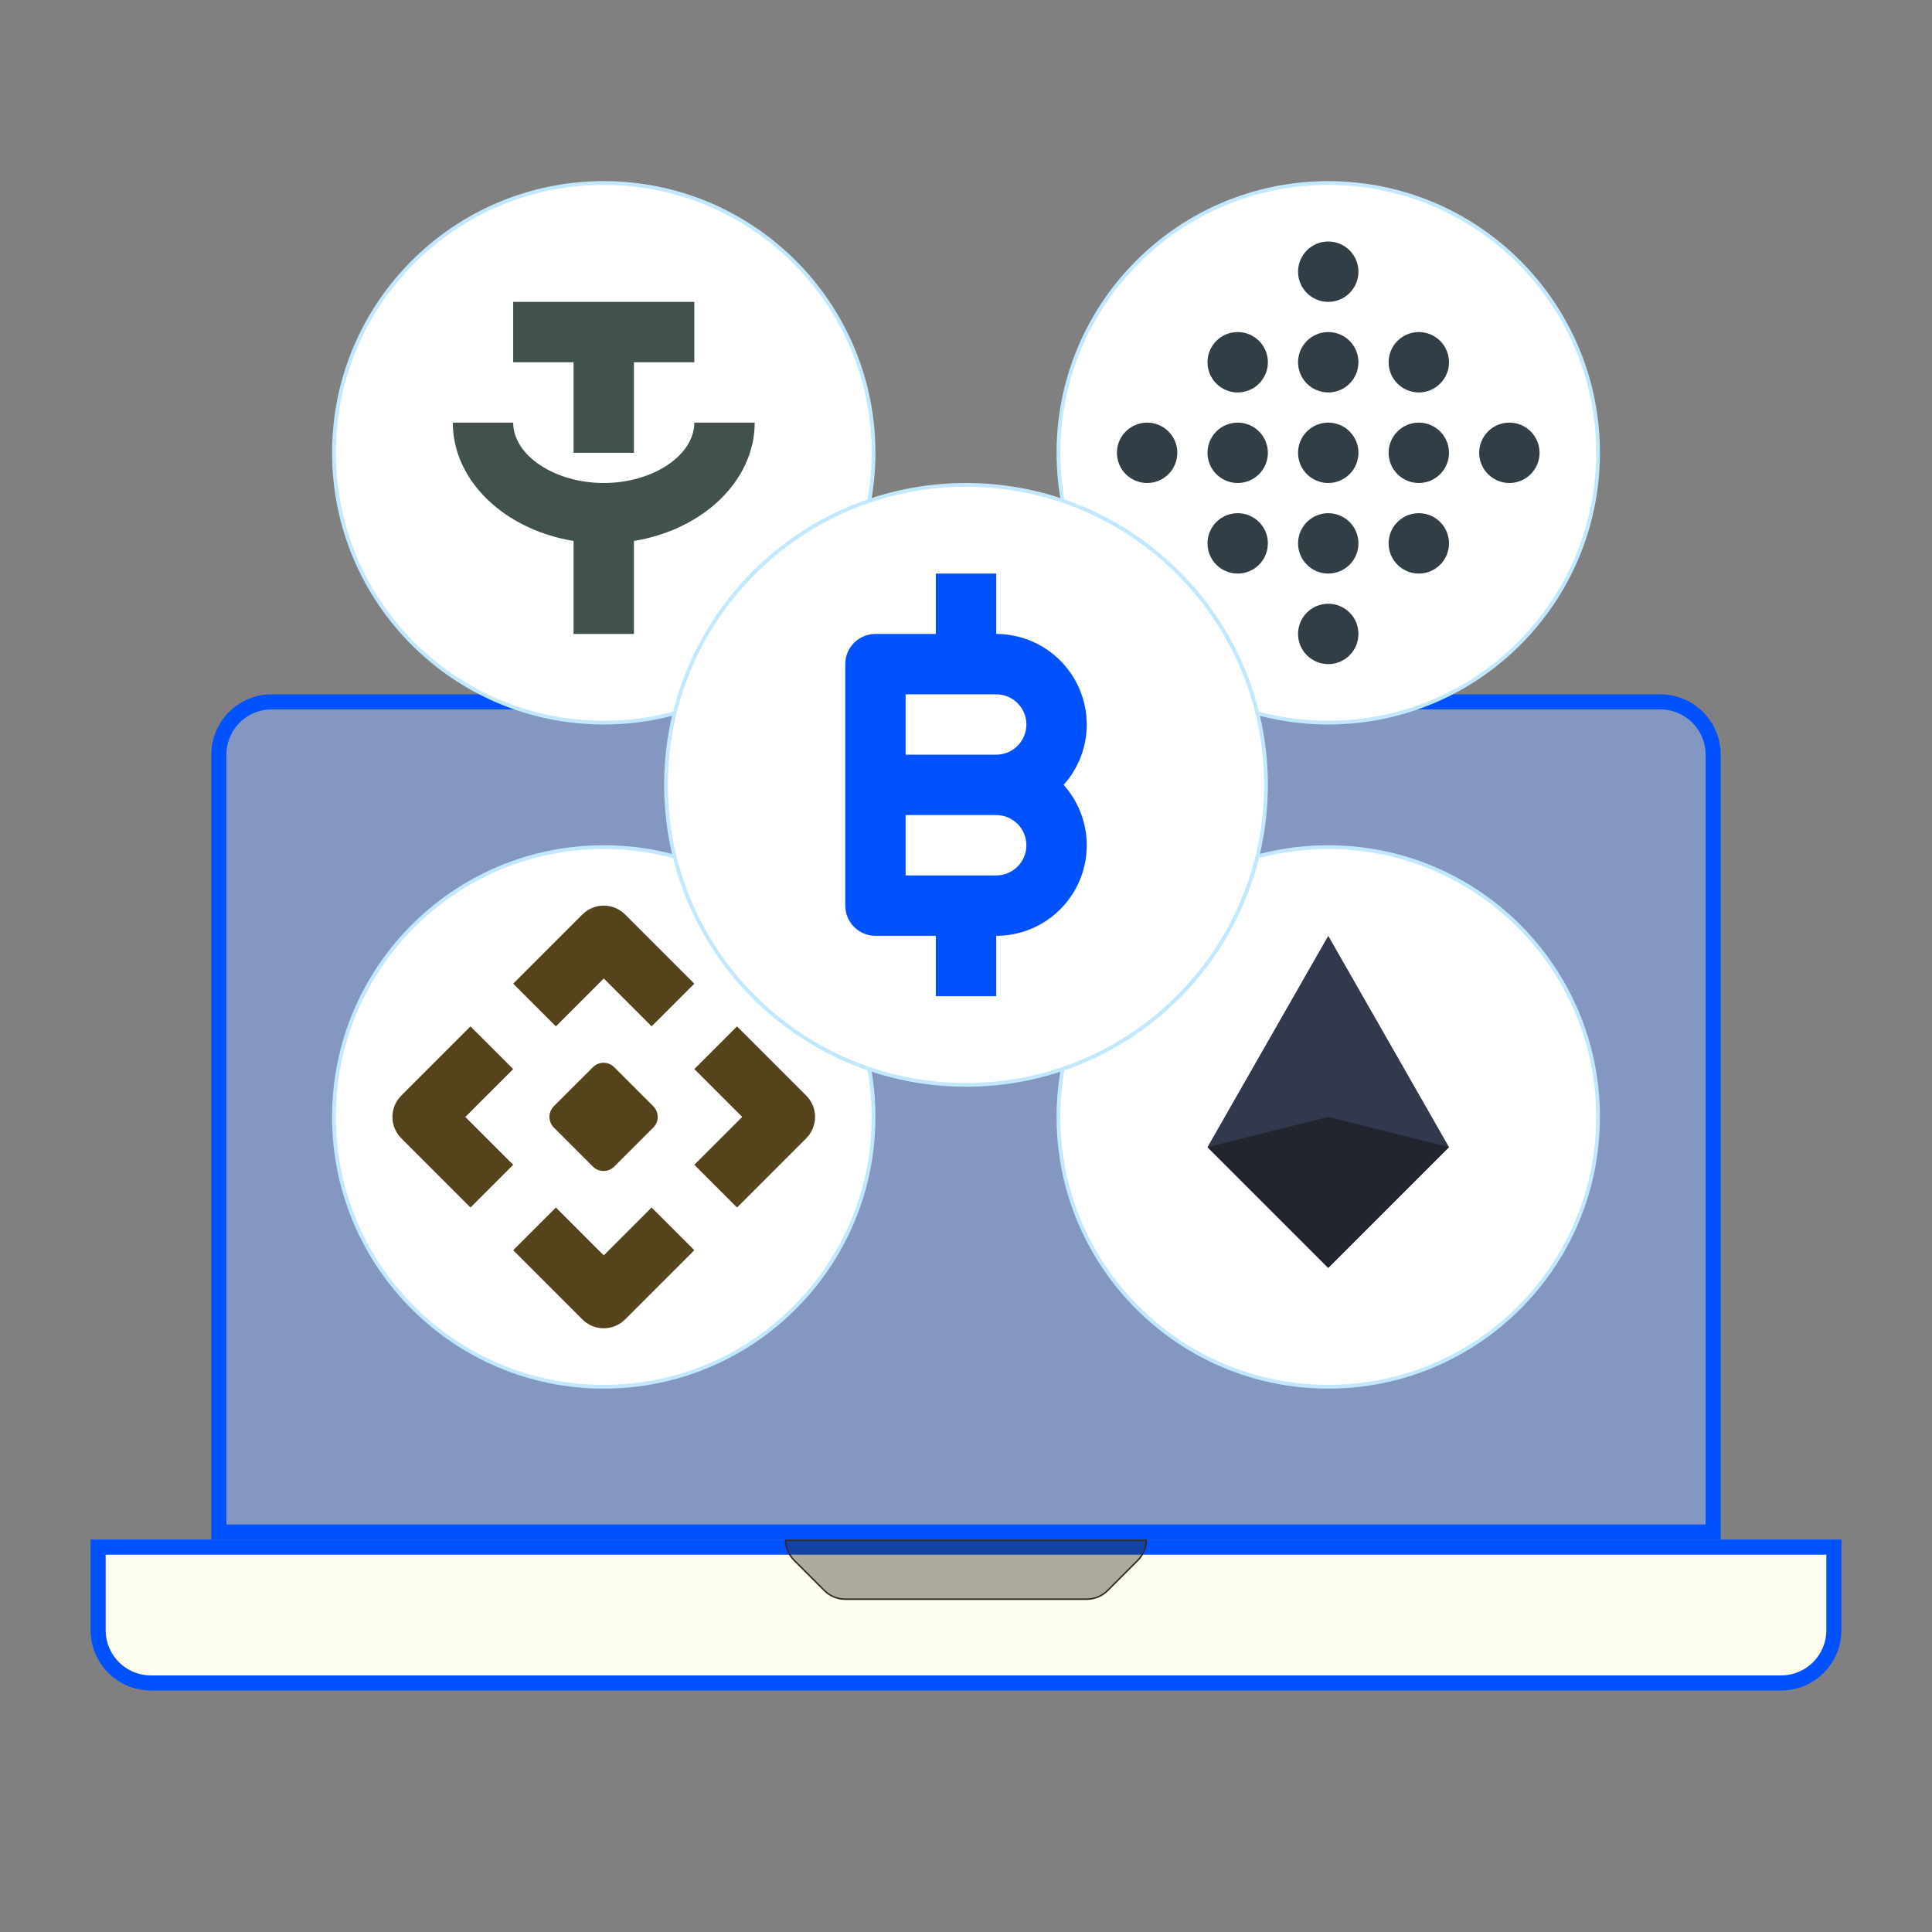
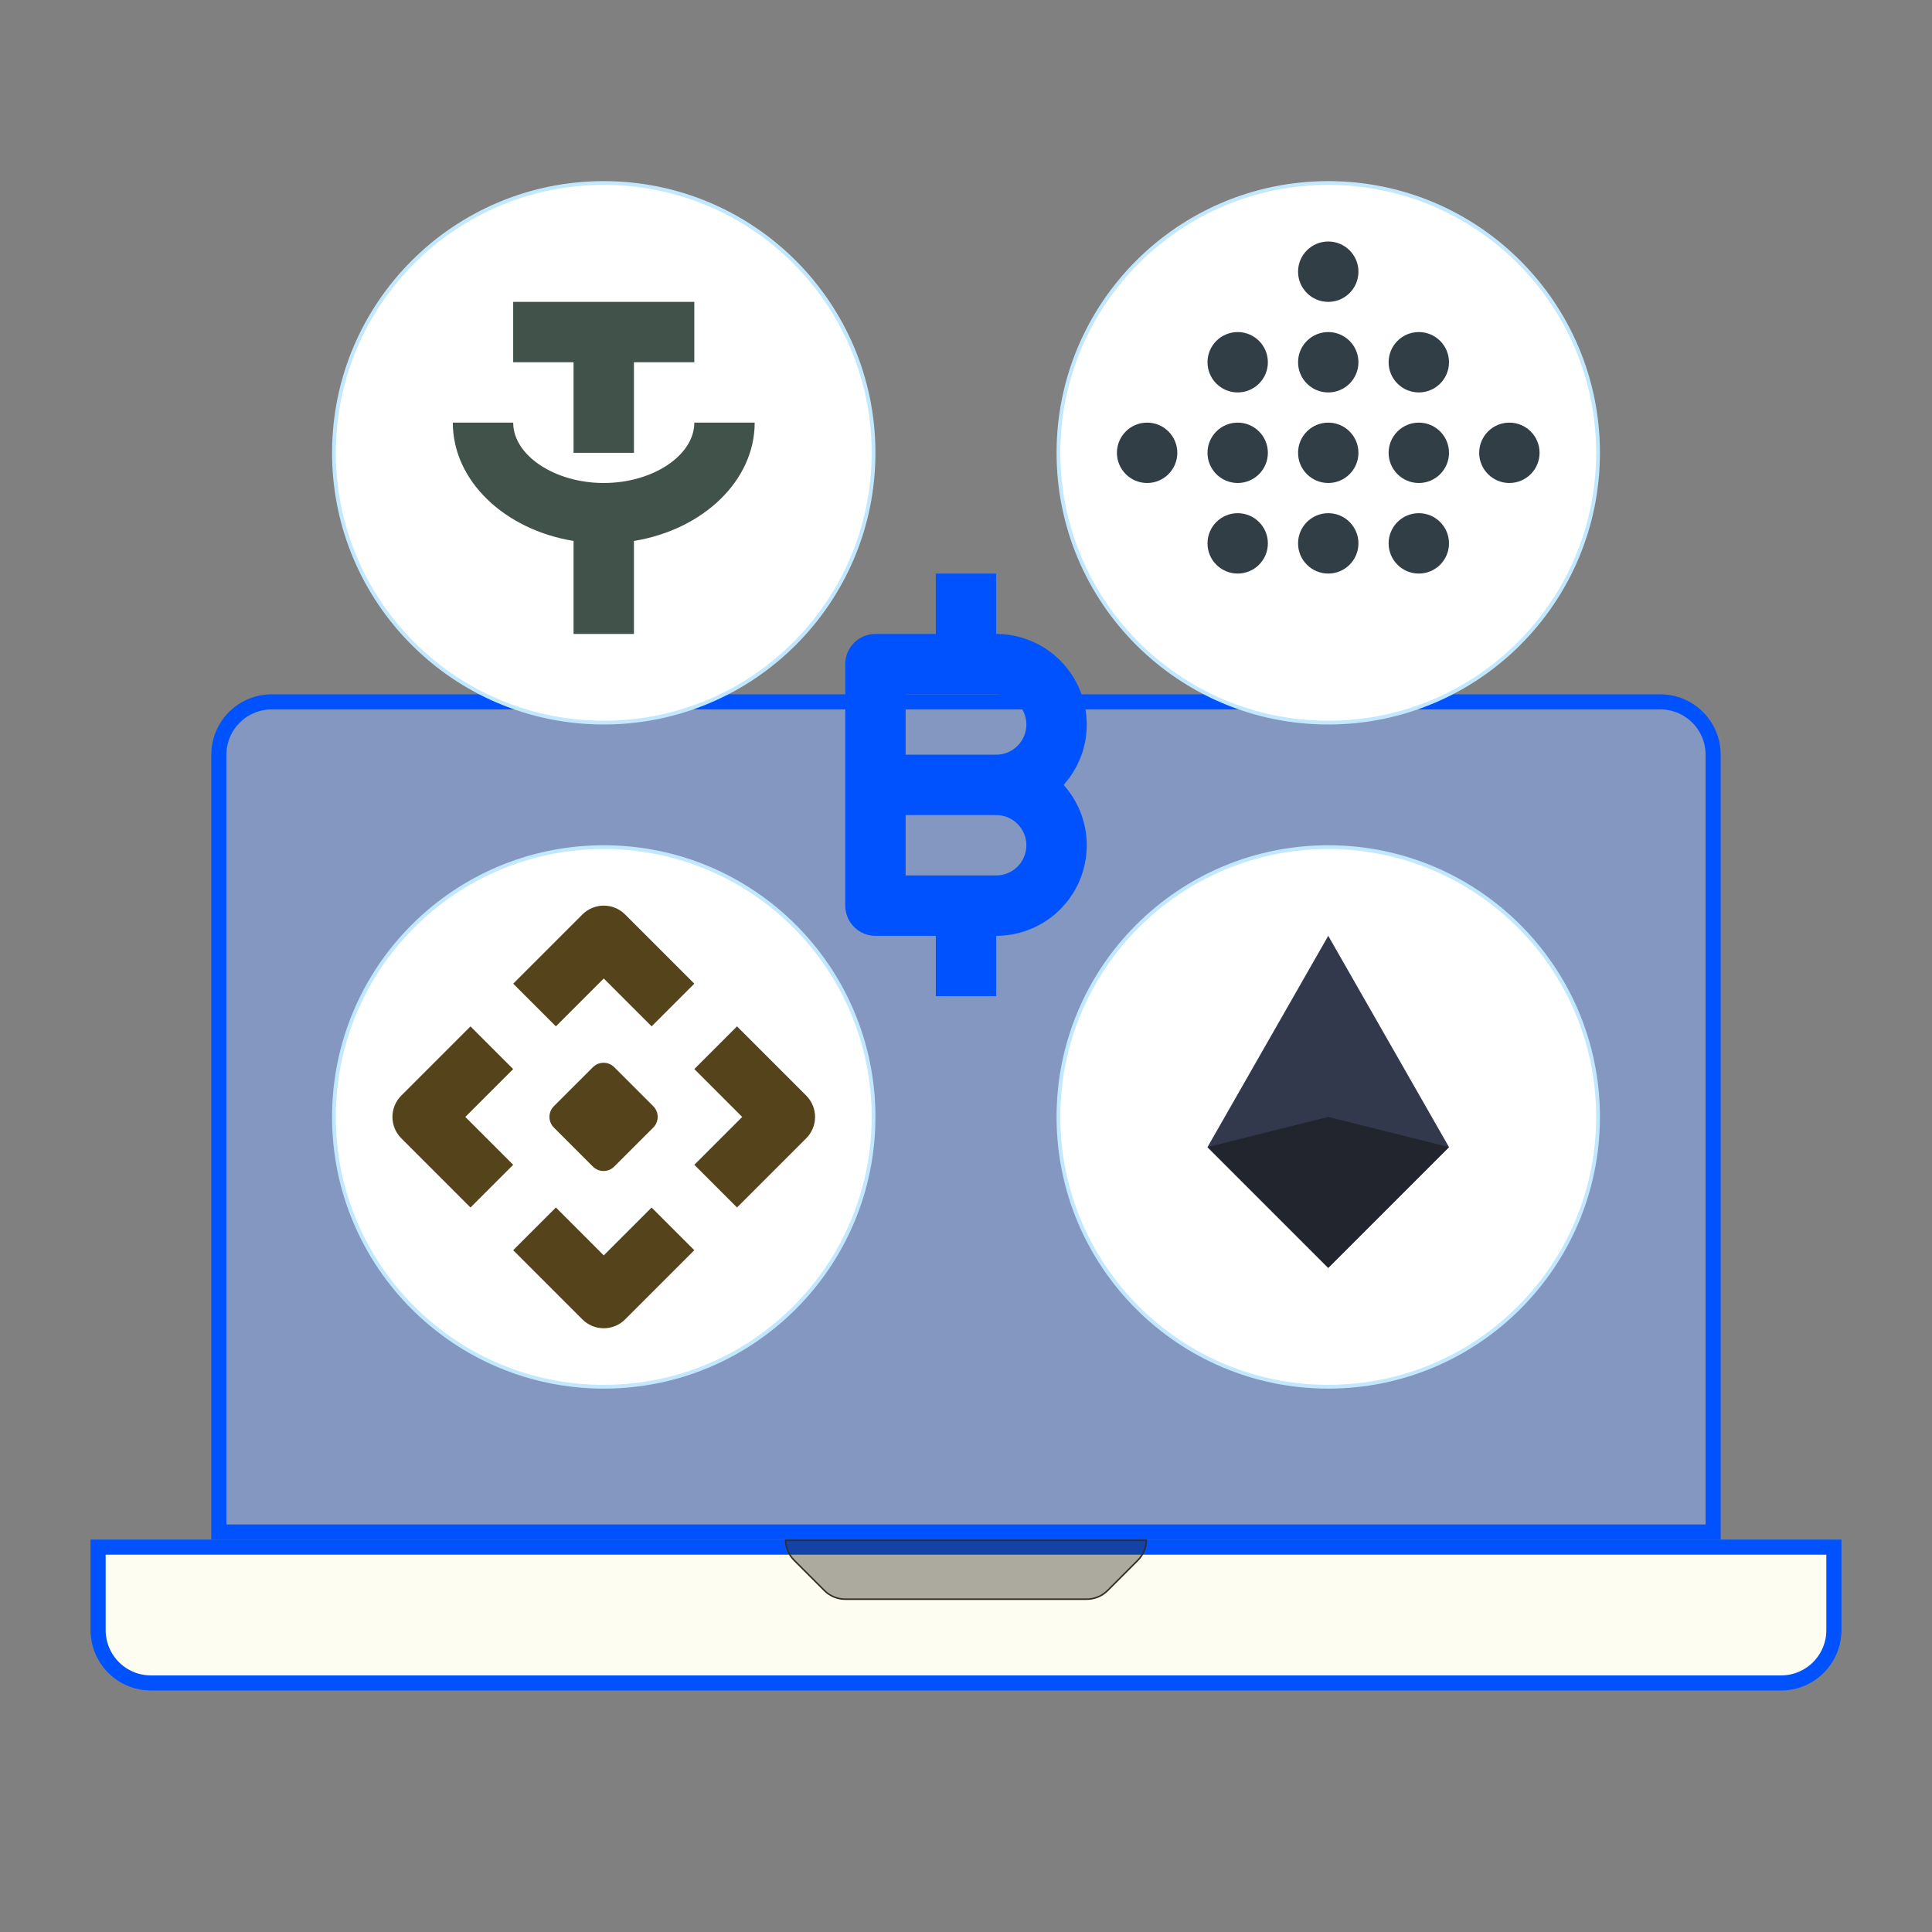
<svg xmlns="http://www.w3.org/2000/svg" width="512" height="512" viewBox="0 0 512 512" fill="none">
  <rect x="0" y="0" width="512" height="512" fill="#808080" stroke="none" />
  <path d="M62.1 190.101C64.726 187.475 68.287 186 72 186H440C443.713 186 447.274 187.475 449.9 190.101C452.525 192.726 454 196.287 454 200V406H58V200C58 196.287 59.475 192.726 62.1 190.101Z" fill="#8397C0" stroke="#0052FF" stroke-width="4" />
  <path d="M231.5 296C231.5 335.488 199.488 367.5 160 367.5C120.512 367.5 88.5 335.488 88.5 296C88.5 256.512 120.512 224.5 160 224.5C199.488 224.5 231.5 256.512 231.5 296Z" fill="white" stroke="#C1E8FF" />
  <path d="M124.683 319.998L106.343 301.658C105.6 300.915 105.011 300.033 104.609 299.062C104.207 298.092 104 297.052 104 296.001C104 294.95 104.207 293.91 104.609 292.94C105.011 291.969 105.6 291.087 106.343 290.344L124.683 272.004L135.997 283.318L123.314 296.001L135.997 308.684L124.683 319.998Z" fill="#55431C" />
  <path d="M172.684 271.996L160 259.313L147.317 271.996L136.004 260.683L154.344 242.343C155.844 240.843 157.879 240 160 240C162.122 240 164.157 240.843 165.657 242.343L183.997 260.683L172.684 271.996Z" fill="#55431C" />
  <path d="M160 352.001C158.95 352.002 157.909 351.796 156.938 351.394C155.968 350.992 155.086 350.402 154.344 349.658L136.004 331.318L147.317 320.004L160 332.688L172.684 320.004L183.997 331.318L165.657 349.658C164.915 350.402 164.033 350.992 163.063 351.394C162.092 351.796 161.051 352.002 160 352.001Z" fill="#55431C" />
  <path d="M195.317 319.998L184.004 308.684L196.687 296.001L184.004 283.318L195.317 272.004L213.657 290.344C214.4 291.087 214.99 291.969 215.392 292.94C215.794 293.91 216.001 294.95 216.001 296.001C216.001 297.052 215.794 298.092 215.392 299.062C214.99 300.033 214.4 300.915 213.657 301.658L195.317 319.998Z" fill="#55431C" />
  <path d="M157.122 282.816L146.781 293.157C145.219 294.719 145.219 297.251 146.781 298.813L157.122 309.154C158.684 310.716 161.217 310.716 162.778 309.154L173.12 298.813C174.682 297.251 174.682 294.719 173.12 293.157L162.778 282.816C161.217 281.254 158.684 281.254 157.122 282.816Z" fill="#55431C" />
  <path d="M26 432V410H486V432V432.001C486.001 433.839 485.639 435.66 484.935 437.359C484.232 439.057 483.201 440.601 481.901 441.901C480.601 443.201 479.057 444.232 477.359 444.935C475.66 445.639 473.839 446.001 472.001 446H472H40C38.161 446.001 36.34 445.639 34.642 444.935C32.943 444.232 31.399 443.201 30.099 441.901C28.799 440.601 27.768 439.057 27.065 437.359C26.361 435.66 26 433.839 26 432.001V432Z" fill="#FDFDF1" stroke="#0052FF" stroke-width="4" />
  <path d="M231.5 120C231.5 159.488 199.488 191.5 160 191.5C120.512 191.5 88.5 159.488 88.5 120C88.5 80.512 120.512 48.5 160 48.5C199.488 48.5 231.5 80.512 231.5 120Z" fill="white" stroke="#C1E8FF" />
  <path d="M152 120H168V96H184V80H136V96H152V120Z" fill="#405249" />
  <path d="M200 112H184C184 120.673 173.009 128 160 128C146.991 128 136 120.673 136 112H120C120 127.454 133.764 140.383 152 143.356V168H168V143.356C186.236 140.383 200 127.454 200 112Z" fill="#405249" />
  <path d="M423.5 120C423.5 159.488 391.488 191.5 352 191.5C312.512 191.5 280.5 159.488 280.5 120C280.5 80.512 312.512 48.5 352 48.5C391.488 48.5 423.5 80.512 423.5 120Z" fill="white" stroke="#C1E8FF" />
  <path d="M352 128C356.418 128 360 124.418 360 120C360 115.582 356.418 112 352 112C347.582 112 344 115.582 344 120C344 124.418 347.582 128 352 128Z" fill="#313E45" />
  <path d="M352 104C356.418 104 360 100.418 360 96C360 91.582 356.418 88 352 88C347.582 88 344 91.582 344 96C344 100.418 347.582 104 352 104Z" fill="#313E45" />
  <path d="M328 128C332.418 128 336 124.418 336 120C336 115.582 332.418 112 328 112C323.582 112 320 115.582 320 120C320 124.418 323.582 128 328 128Z" fill="#313E45" />
  <path d="M376 128C380.418 128 384 124.418 384 120C384 115.582 380.418 112 376 112C371.582 112 368 115.582 368 120C368 124.418 371.582 128 376 128Z" fill="#313E45" />
  <path d="M400 128C404.418 128 408 124.418 408 120C408 115.582 404.418 112 400 112C395.582 112 392 115.582 392 120C392 124.418 395.582 128 400 128Z" fill="#313E45" />
  <path d="M304 128C308.418 128 312 124.418 312 120C312 115.582 308.418 112 304 112C299.582 112 296 115.582 296 120C296 124.418 299.582 128 304 128Z" fill="#313E45" />
  <path d="M352 80C356.418 80 360 76.418 360 72C360 67.582 356.418 64 352 64C347.582 64 344 67.582 344 72C344 76.418 347.582 80 352 80Z" fill="#313E45" />
-   <path d="M352 176C356.418 176 360 172.418 360 168C360 163.582 356.418 160 352 160C347.582 160 344 163.582 344 168C344 172.418 347.582 176 352 176Z" fill="#313E45" />
  <path d="M352 152C356.418 152 360 148.418 360 144C360 139.582 356.418 136 352 136C347.582 136 344 139.582 344 144C344 148.418 347.582 152 352 152Z" fill="#313E45" />
  <path d="M328 152C332.418 152 336 148.418 336 144C336 139.582 332.418 136 328 136C323.582 136 320 139.582 320 144C320 148.418 323.582 152 328 152Z" fill="#313E45" />
  <path d="M328 104C332.418 104 336 100.418 336 96C336 91.582 332.418 88 328 88C323.582 88 320 91.582 320 96C320 100.418 323.582 104 328 104Z" fill="#313E45" />
  <path d="M376 104C380.418 104 384 100.418 384 96C384 91.582 380.418 88 376 88C371.582 88 368 91.582 368 96C368 100.418 371.582 104 376 104Z" fill="#313E45" />
  <path d="M376 152C380.418 152 384 148.418 384 144C384 139.582 380.418 136 376 136C371.582 136 368 139.582 368 144C368 148.418 371.582 152 376 152Z" fill="#313E45" />
  <path d="M423.5 296C423.5 335.488 391.488 367.5 352 367.5C312.512 367.5 280.5 335.488 280.5 296C280.5 256.512 312.512 224.5 352 224.5C391.488 224.5 423.5 256.512 423.5 296Z" fill="white" stroke="#C1E8FF" />
  <path d="M352 248L320 304L352 336L384 304L352 248Z" fill="#32394D" />
  <path d="M384 304L352 296L320 304L352 336L384 304Z" fill="#22252E" />
-   <path d="M335.5 208C335.5 251.907 299.907 287.5 256 287.5C212.093 287.5 176.5 251.907 176.5 208C176.5 164.093 212.093 128.5 256 128.5C299.907 128.5 335.5 164.093 335.5 208Z" fill="white" stroke="#C1E8FF" />
  <path d="M288 192.001C287.993 185.638 285.462 179.538 280.963 175.038C276.463 170.539 270.363 168.008 264 168.001V152H248V168.001H232C230.949 168.001 229.909 168.208 228.938 168.61C227.968 169.012 227.086 169.601 226.343 170.344C225.6 171.087 225.011 171.969 224.609 172.939C224.207 173.91 224 174.95 224 176.001V240.001C224 241.052 224.207 242.092 224.609 243.063C225.011 244.033 225.6 244.915 226.343 245.658C227.086 246.401 227.968 246.99 228.938 247.392C229.909 247.794 230.949 248.001 232 248.001H248V264H264V248.001C268.634 248.004 273.17 246.664 277.059 244.144C280.948 241.624 284.024 238.031 285.914 233.799C287.804 229.568 288.428 224.88 287.711 220.301C286.993 215.723 284.964 211.451 281.869 208.001C285.82 203.609 288.004 197.909 288 192.001ZM240 184.001H264C266.122 184.001 268.157 184.844 269.657 186.344C271.157 187.844 272 189.879 272 192.001C272 194.123 271.157 196.158 269.657 197.658C268.157 199.158 266.122 200.001 264 200.001H240V184.001ZM264 232.001H240V216.001H264C266.122 216.001 268.157 216.844 269.657 218.344C271.157 219.844 272 221.879 272 224.001C272 226.123 271.157 228.158 269.657 229.658C268.157 231.158 266.122 232.001 264 232.001Z" fill="#0052FF" />
  <path d="M223.999 423.799C221.93 423.8 219.945 422.979 218.48 421.517L210.481 413.518C209.066 412.101 208.251 410.196 208.201 408.199H303.797C303.747 410.196 302.932 412.101 301.517 413.518L293.518 421.517C292.053 422.979 290.068 423.8 287.999 423.799H223.999Z" fill="#322D23" fill-opacity="0.4" stroke="#322D23" stroke-width="0.4" />
</svg>